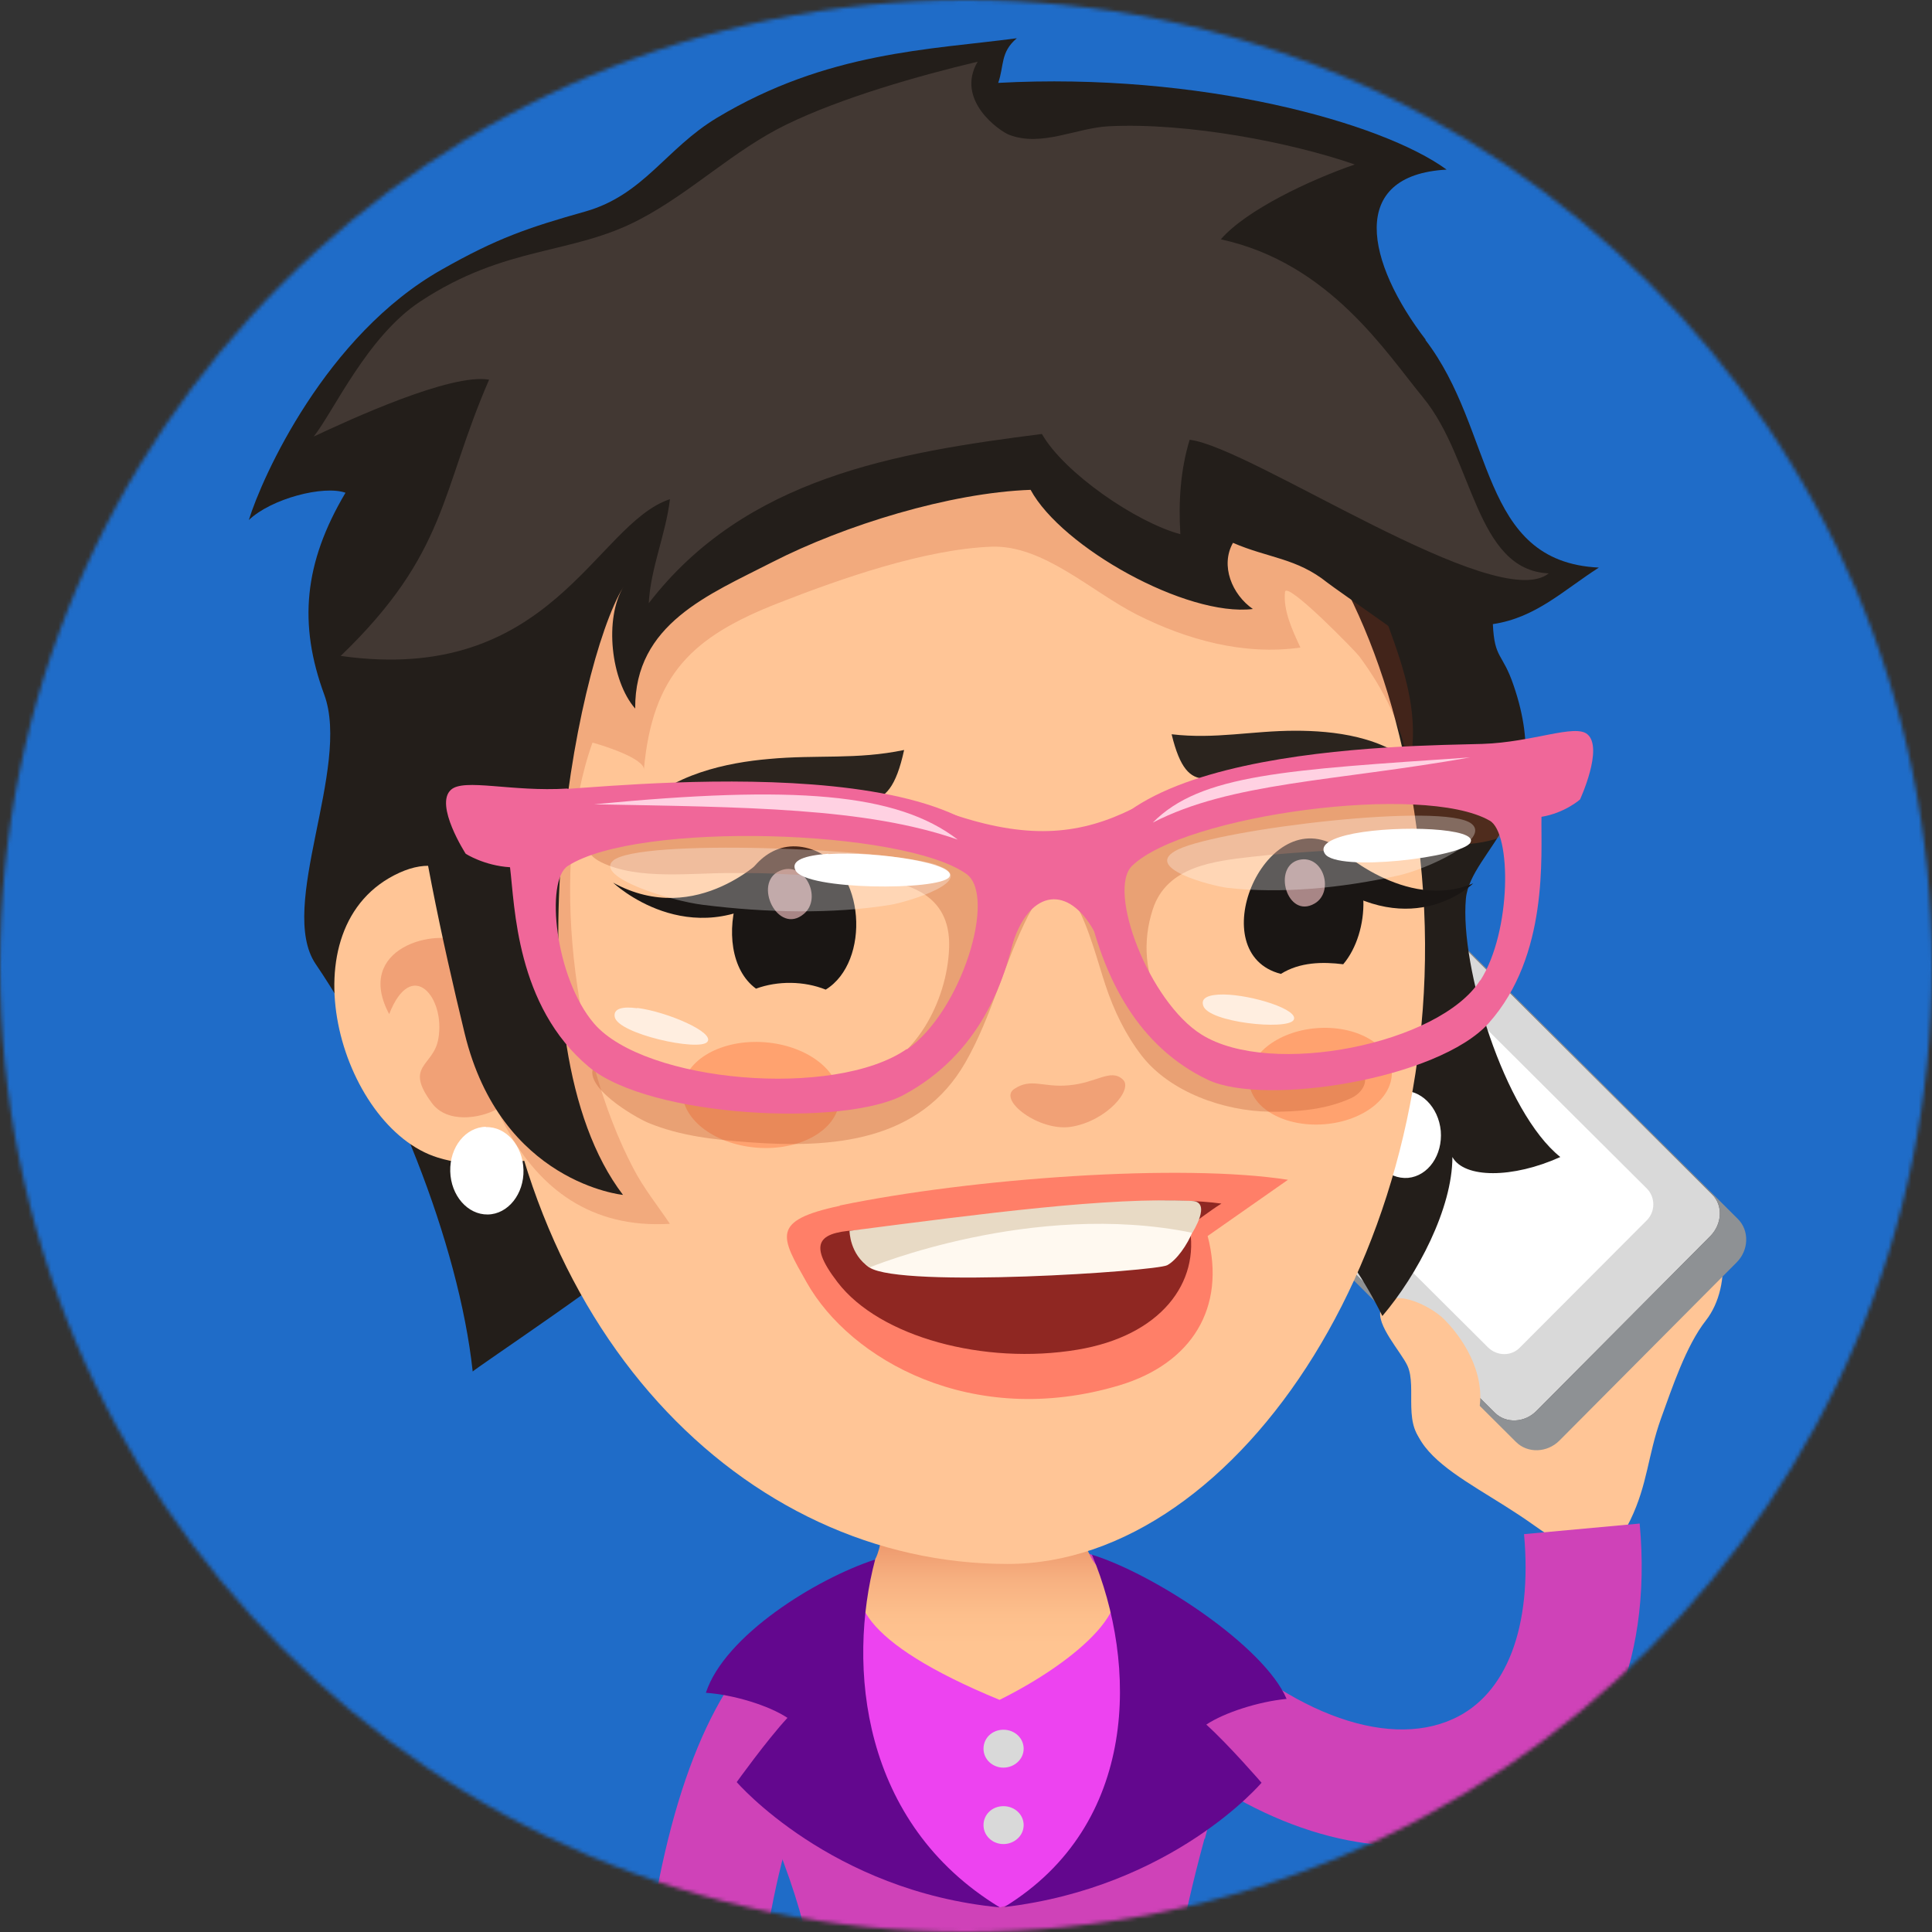
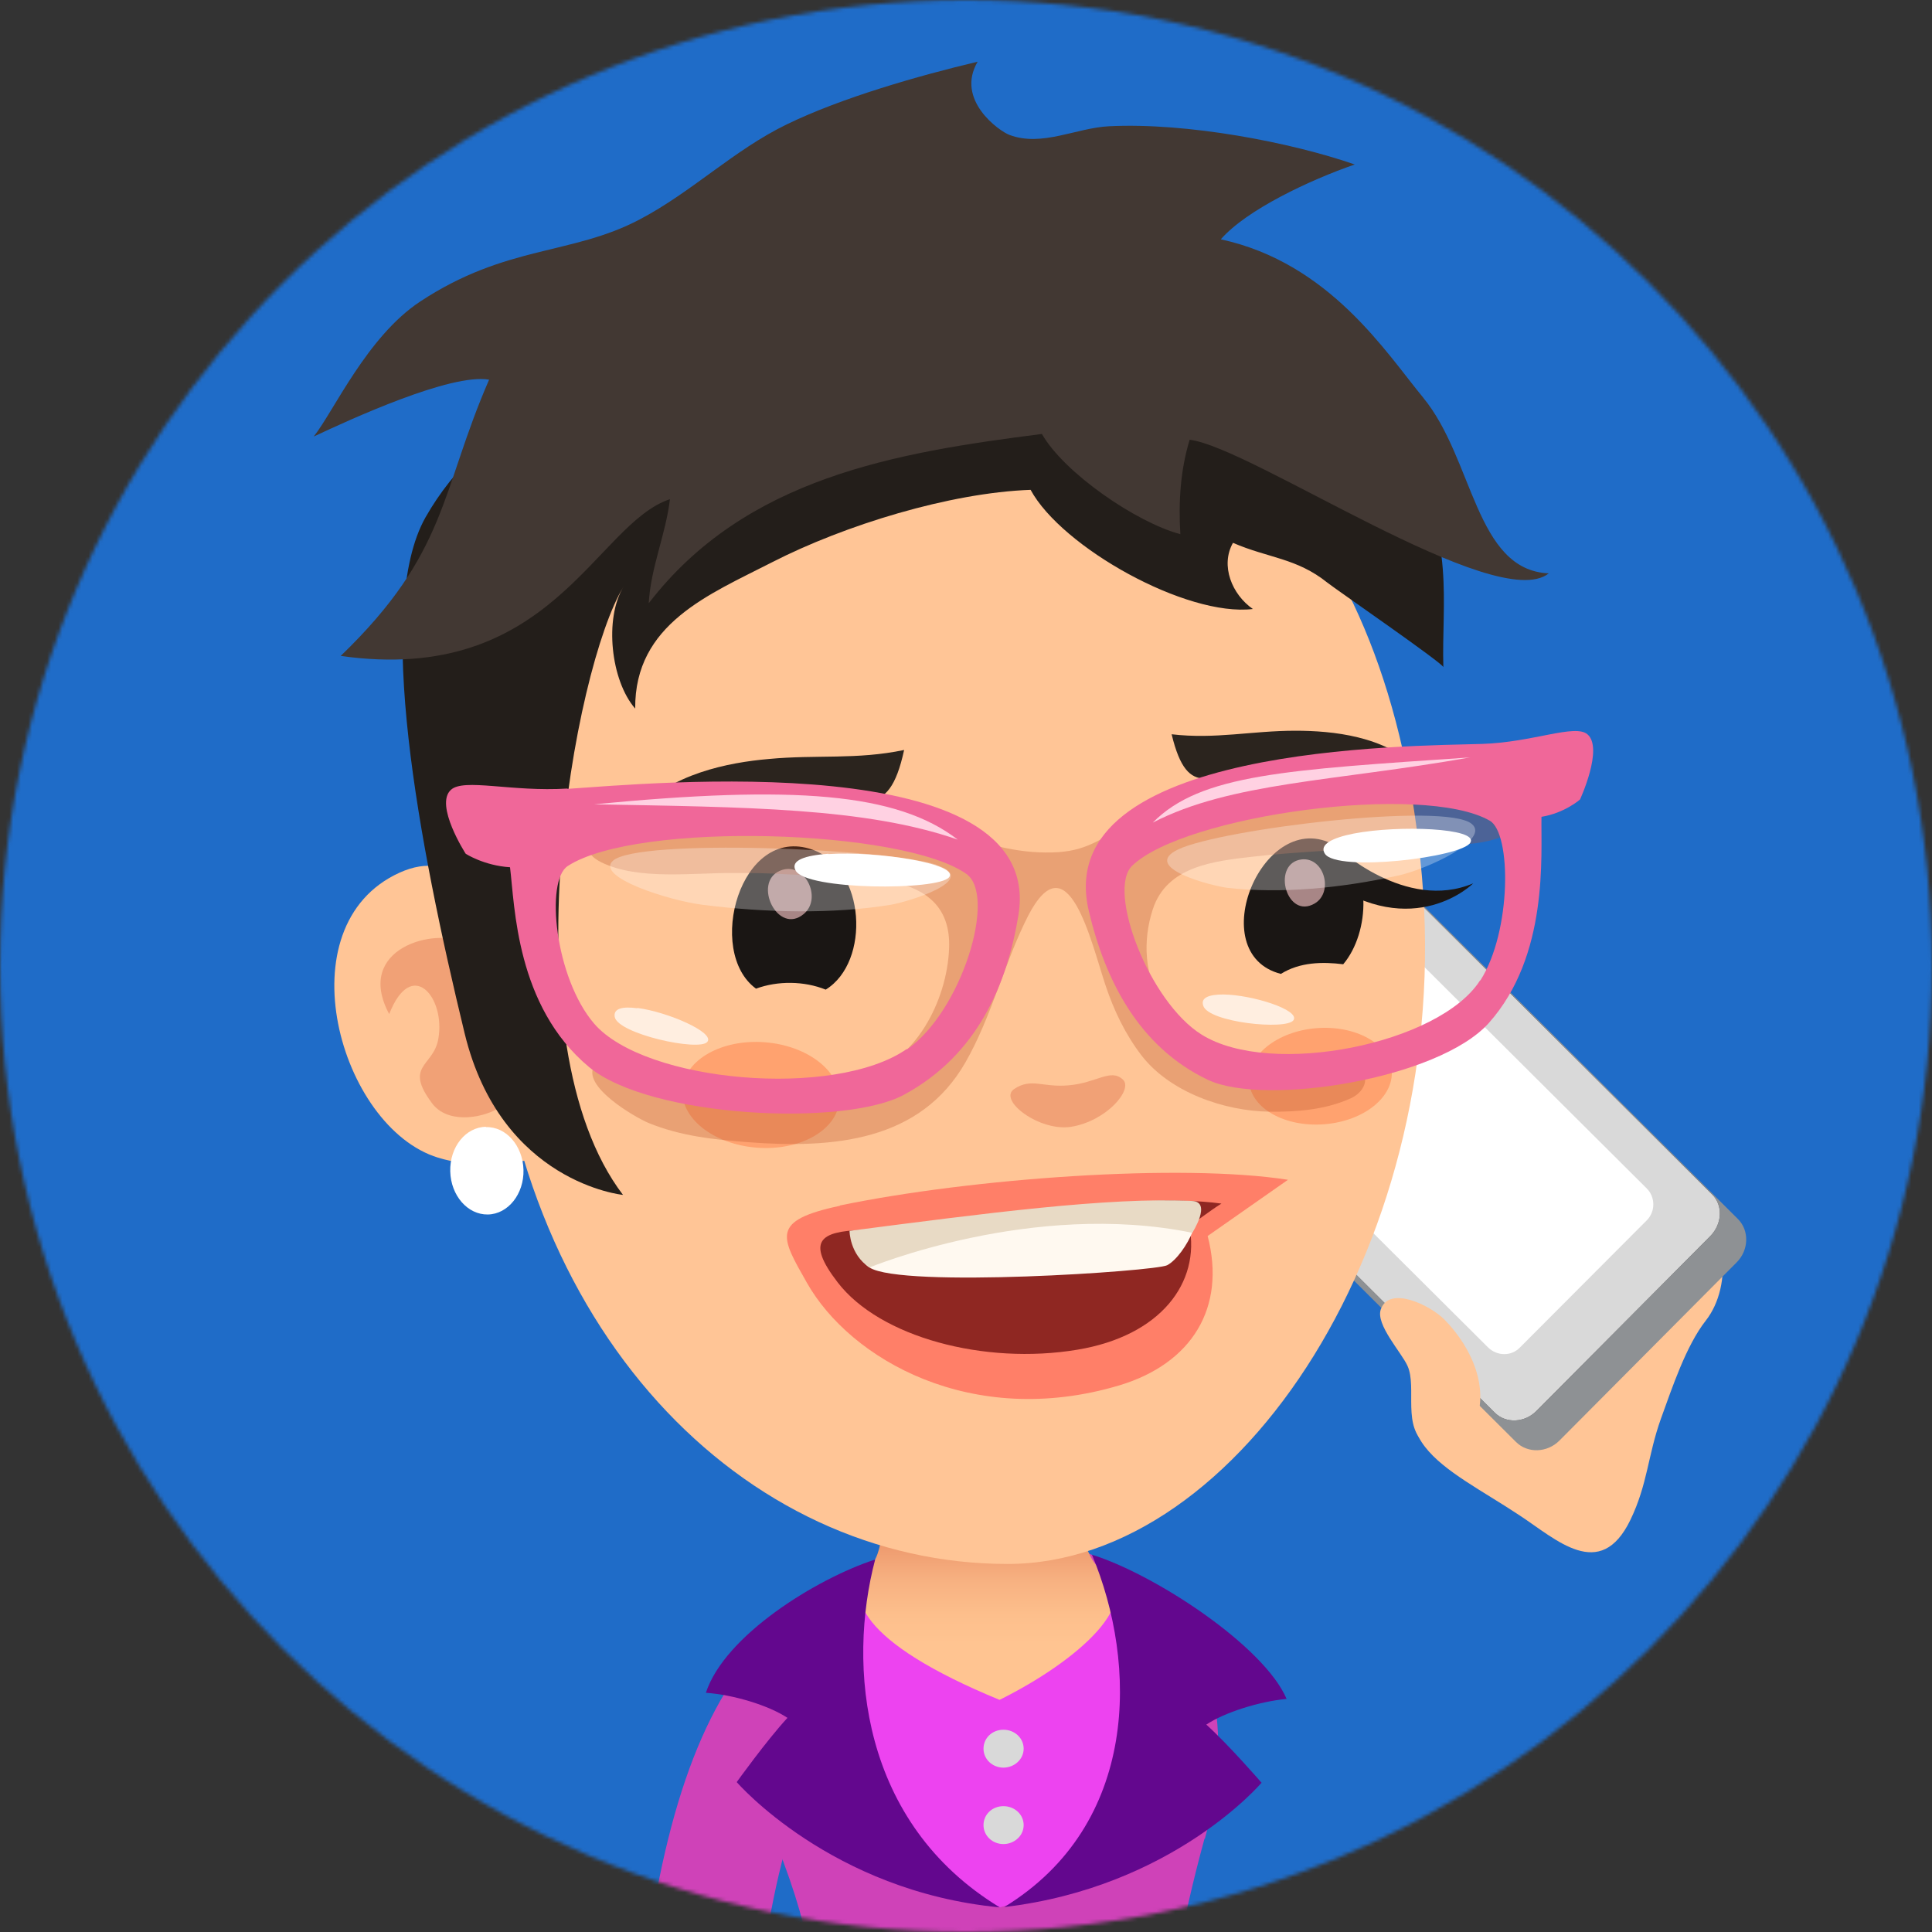
<svg xmlns="http://www.w3.org/2000/svg" width="512" height="512" viewBox="0 0 512 512" fill="none">
  <rect x="0" y="0" width="512" height="512" fill="#333333" stroke="none" />
  <g clip-path="url(#clip0_697_217)">
    <mask id="mask0_697_217" style="mask-type:luminance" maskUnits="userSpaceOnUse" x="0" y="0" width="512" height="512">
      <path d="M256 512C397.385 512 512 397.385 512 256C512 114.615 397.385 0 256 0C114.615 0 0 114.615 0 256C0 397.385 114.615 512 256 512Z" fill="white" />
    </mask>
    <g mask="url(#mask0_697_217)">
      <path d="M512 0H0V512H512V0Z" fill="#1F6CC8" />
      <g>
        <path d="M226.497 454.817L207.259 430.812C189.298 445.197 177.466 473.714 171.422 517.383H202.492C208.791 475.587 219.517 460.264 226.412 454.817H226.497Z" fill="#CF42B8" />
        <path d="M382.865 356.327C362.265 381.353 382.95 388.504 402.614 401.528C412.488 407.997 424.065 419.319 432.067 402.805C436.663 393.271 436.663 385.78 440.153 375.991C443.133 367.819 446.793 356.667 452.071 349.943C466.627 331.386 446.538 278.779 382.865 356.242V356.327Z" fill="#FFC596" />
        <path d="M376.554 239.377C373.489 236.313 368.297 236.483 365.062 239.718L318.073 286.962C314.839 290.197 314.668 295.389 317.733 298.454L401.75 382.131C404.815 385.195 410.007 385.025 413.242 381.79L460.231 334.546C463.465 331.311 463.636 326.119 460.571 323.054L376.554 239.377Z" fill="#8E9194" />
        <path d="M373.502 236.655C370.608 233.76 365.585 233.931 362.436 237.165L316.383 283.473C313.234 286.622 312.979 291.645 315.958 294.539L396.145 374.385C399.039 377.28 404.061 377.109 407.211 373.875L453.263 327.567C456.413 324.332 456.668 319.395 453.689 316.501L373.502 236.655Z" fill="#141418" />
        <path d="M373.502 236.655C370.608 233.76 365.585 233.931 362.436 237.165L316.383 283.473C313.234 286.622 312.979 291.645 315.958 294.539L396.145 374.385C399.039 377.28 404.061 377.109 407.211 373.875L453.263 327.567C456.413 324.332 456.668 319.395 453.689 316.501L373.502 236.655Z" fill="#D9D9D9" />
        <path d="M374.364 253.25C371.98 250.866 368.235 250.866 365.937 253.25L332.313 286.959C330.014 289.257 330.099 293.088 332.398 295.386L394.368 357.101C396.752 359.399 400.497 359.484 402.795 357.101L436.419 323.392C438.718 321.093 438.718 317.263 436.419 314.964L374.449 253.25H374.364Z" fill="white" />
        <path d="M365.933 346.975C364.486 350.976 371.381 358.381 372.998 361.957C375.637 367.745 371.295 378.471 378.276 382.982C383.894 386.643 388.491 382.301 390.704 377.534C394.79 368.767 390.619 357.615 382.702 349.614C379.042 345.953 368.231 340.59 365.933 346.975Z" fill="#FFC596" />
-         <path d="M403.887 406.563C406.1 431.164 399.29 449.04 385.159 455.509C367.028 463.851 339.873 453.296 316.038 428.61L293.906 450.061C318.507 475.428 346.428 489.133 371.71 489.133C380.988 489.133 389.841 487.261 398.013 483.515C424.316 471.428 438.021 441.634 434.531 403.754L403.887 406.563Z" fill="#CF42B8" />
        <path d="M319.288 487.339C326.183 462.142 323.97 436.009 304.221 420.687C277.407 399.831 239.612 404.088 212.202 424.602C197.646 435.498 190.581 451.927 203.945 484.104C209.393 497.298 212.798 507.939 214.501 517.303H312.308C313.755 509.046 315.968 499.171 319.203 487.254L319.288 487.339Z" fill="#CF42B8" />
        <path d="M292.471 416.768C281.745 411.66 233.565 411.064 227.01 417.789C209.56 435.58 211.688 492.358 264.89 505.467C308.644 494.912 312.475 426.302 292.385 416.768H292.471Z" fill="#ED43F0" />
        <path d="M265.916 458.397C262.937 458.397 260.639 460.611 260.639 463.42C260.639 466.229 263.022 468.442 265.916 468.442C268.811 468.442 271.279 466.229 271.279 463.42C271.279 460.611 268.896 458.397 265.916 458.397Z" fill="#D9D9D9" />
        <path d="M265.916 478.653C262.937 478.653 260.639 480.867 260.639 483.676C260.639 486.485 263.022 488.698 265.916 488.698C268.811 488.698 271.279 486.485 271.279 483.676C271.279 480.867 268.896 478.653 265.916 478.653Z" fill="#D9D9D9" />
        <path d="M291.706 415.836C286.684 412.601 283.705 395.661 284.471 382.467C286.173 352.504 234.418 351.397 234.418 384.085C234.418 398.556 234.673 410.899 230.757 414.899C223.266 422.646 227.693 435.159 264.892 450.481C285.492 440.266 304.305 423.838 291.621 415.836H291.706Z" fill="url(#paint0_linear_697_217)" />
        <path d="M289.378 412.006C301.55 441.033 301.891 483.51 266.139 505.387C310.914 500.109 334.323 472.444 334.323 472.444C334.323 472.444 325.555 462.314 319.682 457.037C324.534 453.802 333.727 450.908 340.963 450.227C335.004 436.266 306.232 417.284 289.378 412.006Z" fill="#63078E" />
        <path d="M231.927 413.283C216.264 418.391 192.004 433.458 187.066 448.61C194.387 449.12 203.666 451.93 208.688 455.249C203.24 461.123 195.238 472.274 195.238 472.274C195.238 472.274 220.18 501.216 264.955 505.473C228.096 483.085 224.521 441.374 231.927 413.283Z" fill="#63078E" />
-         <path d="M377.919 90.15C362.086 69.549 357.064 46.396 383.367 44.949C366.257 32.435 317.907 19.071 264.534 21.965C266.151 17.368 265.045 13.878 269.471 10.133C246.573 13.197 219.248 13.623 189.965 31.244C176.516 39.33 170.642 51.588 155.235 56.015C139.827 60.356 131.655 63.165 117.099 71.422C86.284 88.787 69.43 126.497 65.939 137.819C71.898 132.116 85.773 128.54 91.562 130.583C80.496 149.226 79.049 165.399 85.944 184.126C93.009 203.45 73.43 240.308 83.645 255.46C103.479 284.658 121.611 329.348 125.271 363.483C125.271 363.057 167.237 335.137 170.983 329.859C177.878 320.325 179.325 308.578 186.816 299.129C205.458 275.805 238.571 265.42 267.258 266.101C288.284 266.612 295.86 275.635 308.288 289.51C316.545 298.703 347.36 310.451 366.342 348.756C375.621 337.861 384.899 320.24 384.899 306.62C388.049 312.323 400.903 312.323 413.501 306.62C398.689 294.788 386.857 256.312 388.475 238.18C389.666 225.156 412.48 214.941 401.158 181.743C398.179 172.89 396.051 174.763 395.625 165.399C407.032 163.697 414.267 156.461 423.716 150.417C391.794 148.885 396.306 114.154 377.664 89.979L377.919 90.15Z" fill="#231E1A" />
        <path d="M371.012 289C365.649 289.426 361.819 295.044 362.415 301.428C363.01 307.812 367.777 312.579 373.14 312.154C378.503 311.643 382.334 306.11 381.823 299.726C381.227 293.341 376.46 288.574 371.097 289.085L371.012 289Z" fill="white" />
        <path d="M247.515 93.891C178.053 100.02 124.68 160.458 130.043 256.648C135.406 352.753 197.291 414.468 267.008 414.468C328.638 414.468 385.245 327.982 376.818 232.133C368.561 137.475 316.891 87.762 247.515 93.891Z" fill="#FFC596" />
        <path d="M105.858 231.281C74.958 245.327 90.025 298.785 116.073 306.786C124.415 309.34 133.183 308.829 141.61 307.127C141.781 306.786 141.866 306.446 142.036 306.105C145.526 298.529 137.099 262.777 134.886 255.456C129.182 237.07 120.67 224.556 105.858 231.281Z" fill="#FFC596" />
        <path opacity="0.3" d="M123.824 250.018C115.396 245.506 93.775 251.295 103.138 268.745C109.097 253.508 118.12 264.319 116.162 275.3C114.886 282.706 106.969 282.28 114.46 292.325C118.461 297.773 127.229 296.411 131.655 293.942C145.871 286.025 134.039 255.551 123.824 250.018Z" fill="#D14F2E" />
        <path d="M128.768 298.613C123.405 298.698 119.149 303.976 119.319 310.446C119.49 316.83 123.916 321.937 129.279 321.852C134.642 321.767 138.898 316.404 138.728 310.02C138.557 303.636 134.131 298.528 128.768 298.698V298.613Z" fill="white" />
-         <path opacity="0.2" d="M331.515 100.105C293.89 97.126 254.308 99.594 217.704 108.958C160.075 123.684 115.556 187.017 120.748 246.774C123.727 281.164 135.389 326.876 177.526 324.322C174.206 319.385 170.546 314.873 167.822 309.595C151.904 279.291 145.349 229.579 157.011 196.806C159.139 197.317 170.886 200.977 170.631 203.956C172.929 178.675 183.485 168.715 206.383 159.777C222.897 153.308 245.029 145.561 262.735 144.88C276.525 144.37 289.209 156.798 301.381 162.927C314.576 169.566 329.643 173.737 344.624 171.609C342.496 167.013 340.028 161.82 340.538 156.883C340.879 153.733 359.351 172.716 360.202 173.908C366.757 182.761 372.034 192.975 373.311 204.042C378.844 180.547 362.671 161.139 359.521 137.049C356.372 113.214 351.775 101.808 331.6 100.275L331.515 100.105Z" fill="#BF3C1B" />
        <path d="M373.142 121.13C365.225 107.425 358.245 94.827 343.689 88.187C276.611 57.713 208.512 76.27 145.435 106.659C131.73 113.299 120.238 123.939 112.747 137.133C99.128 161.309 110.96 223.619 123.133 273.843C132.752 313.51 165.099 316.66 165.099 316.66C134.028 275.886 152.16 176.631 165.269 155.435C160.076 163.862 161.864 180.376 168.333 187.782C168.163 165.309 187.912 157.563 204.681 148.966C223.834 139.176 251.67 130.579 273.121 129.813C281.378 145.05 314.406 163.522 332.027 161.394C326.494 157.563 323.344 149.902 326.749 143.858C336.198 147.944 343.604 147.859 351.776 154.414C353.904 156.116 382.421 175.78 382.506 176.801C381.995 159.691 385.74 143.007 373.057 121.045L373.142 121.13Z" fill="#231E1A" />
        <path d="M377.242 105.473C367.368 93.555 352.471 69.721 323.529 63.421C330.339 55.59 347.194 47.673 359.026 43.587C342.086 37.714 314.676 32.436 293.906 33.458C285.223 33.883 276.115 38.991 267.517 35.756C264.793 34.734 253.131 26.477 259.09 16.348C243.342 20.093 223.083 25.882 208.526 32.947C194.481 39.757 183.33 50.908 169.54 58.144C151.493 67.677 134.128 64.868 111.315 79.935C97.269 89.214 88.416 109.048 83.139 115.687C92.587 111.261 119.487 98.833 129.616 100.621C116.678 130.329 118.721 146.417 90.289 173.827C146.216 181.744 157.707 138.841 177.541 132.287C176.435 141.65 172.434 150.418 171.923 159.867C197.545 126.583 237.298 119.944 276.115 115.006C281.989 125.306 301.056 138.416 312.803 141.565C312.293 133.053 312.803 124.625 315.272 116.539C331.616 118.497 396.566 163.016 410.441 151.95C390.947 151.099 390.522 121.561 377.157 105.387L377.242 105.473Z" fill="#423833" />
        <path d="M215.246 225.146C196.179 218.507 186.9 252.216 200.35 262.005C206.138 259.877 213.118 259.962 218.822 262.261C230.739 254.94 229.462 230.084 215.246 225.146Z" fill="#1A1614" />
        <path d="M353.667 223.958C334.77 213.488 318.511 252.73 339.452 258.093C344.474 254.943 350.518 254.858 355.966 255.539C363.116 247.112 363.797 229.491 353.753 223.873L353.667 223.958Z" fill="#1A1614" />
        <path d="M168.607 215.182C175.588 211.692 192.953 207.776 212.531 209.734C228.194 211.266 235.345 218.331 239.601 198.753C227.003 201.392 216.447 199.945 203.764 201.136C192.953 202.073 177.801 205.052 168.693 215.182H168.607Z" fill="#2B241E" />
        <path d="M310.514 194.674C314.855 212.55 321.239 205.314 335.455 202.505C353.246 198.93 369.164 201.058 375.634 203.697C367.036 195.014 353.076 193.652 343.286 193.652C331.71 193.652 322.091 195.951 310.514 194.589V194.674Z" fill="#2B241E" />
        <path opacity="0.3" d="M283.107 287.629C276.297 288.225 273.318 285.586 268.806 288.566C264.294 291.545 275.531 299.972 283.873 298.61C293.322 297.078 300.387 288.651 297.578 286.097C294.343 283.033 290.598 287.034 283.107 287.629Z" fill="#D14F2E" />
-         <path d="M162.477 233.915C162.477 233.915 182.651 253.068 205.975 236.469L203.251 226.68C203.251 226.68 184.864 246.173 162.477 233.915Z" fill="#1A1614" />
        <path d="M354.09 224.551L351.195 233.148C374.69 249.833 390.438 234.085 390.438 234.085C372.476 241.746 354.175 224.466 354.175 224.466L354.09 224.551Z" fill="#1A1614" />
        <path d="M206.667 230.77C199.346 233.92 206.156 248.05 213.051 242.177C218.074 237.92 213.137 227.961 206.667 230.77Z" fill="#A88686" />
        <path d="M344.3 227.867C337.065 229.57 341.065 243.7 348.386 239.444C353.664 236.38 350.77 226.42 344.3 227.867Z" fill="#A88686" />
        <path d="M348.816 272.479C338.431 273.33 330.43 279.714 331.025 286.78C331.621 293.76 340.559 298.782 351.03 297.931C361.5 297.08 369.416 290.695 368.82 283.63C368.225 276.65 359.287 271.628 348.816 272.479Z" fill="#FFA26F" />
        <path d="M202.835 276.219C191.343 275.282 181.554 280.815 180.873 288.476C180.192 296.223 188.96 303.203 200.452 304.139C211.943 305.076 221.733 299.543 222.414 291.881C223.095 284.22 214.327 277.155 202.835 276.219Z" fill="#FFA26F" />
        <path opacity="0.5" d="M222.574 319.551C204.102 323.467 206.912 327.723 213.807 339.896C225.298 360.241 257.56 378.798 296.632 367.136C315.87 361.347 324.979 346.536 320.041 327.553L341.323 312.656C312.976 308.23 257.56 312.231 222.574 319.466V319.551Z" fill="#FF3B3B" />
        <path d="M228.355 325.942C217.544 326.367 213.458 328.751 221.971 339.817C233.122 354.373 260.872 361.779 285.473 357.693C307.605 354.032 318.161 339.902 315.181 324.835C317.395 323.473 320.544 320.919 323.694 318.961C298.242 315.471 254.743 324.75 228.355 325.856V325.942Z" fill="#8F2722" />
        <path d="M314.765 318.953C290.419 318.442 256.54 323.294 237.642 327.891C233.727 328.828 225.64 332.828 230.407 335.893C238.919 341.426 306.252 336.914 309.317 335.297C314.254 332.658 320.809 319.123 314.68 318.953H314.765Z" fill="#FFF9F0" />
        <path d="M315.964 318.275C293.832 317.169 260.719 321.595 225.137 326.192C225.137 326.192 225.137 332.406 230.414 335.896C230.414 335.896 273.572 318.02 315.964 326.703C315.964 326.703 321.242 318.531 315.964 318.275Z" fill="#E8DAC5" />
        <path opacity="0.3" d="M364.064 202.507C352.147 203.528 340.315 205.656 328.908 209.061C319.119 211.956 307.627 213.488 298.689 218.51C290.432 223.107 287.027 226.086 276.897 225.916C258.766 225.746 243.188 214.935 225.142 213.573C206.244 212.211 187.006 210.594 168.62 216.212C163.853 217.659 149.467 223.618 159.426 228.555C169.215 233.322 183.516 231.279 194.072 231.364C198.924 231.364 203.861 231.364 208.628 231.704C225.908 232.726 252.211 229.576 251.53 251.113C251.02 265.839 241.997 281.247 230.164 284.396C218.758 287.376 206.5 288.823 194.838 289.078C185.985 289.333 177.302 287.886 169.045 284.311C166.747 283.29 159.682 279.118 157.553 282.353C153.893 287.716 168.194 296.058 171.854 297.59C180.367 301.081 189.22 302.017 198.328 302.698C220.801 304.4 243.869 302.528 255.872 281.502C262.852 269.329 266.087 255.199 272.471 242.685C283.026 222.341 289.07 249.41 292.986 261.157C295.199 267.797 298.264 274.181 302.52 279.714C310.096 289.504 324.482 294.441 336.399 294.611C343.72 294.696 351.296 294.1 358.021 291.036C362.107 289.163 363.639 284.311 358.617 282.609C355.552 281.587 350.785 282.609 347.636 282.523C343.039 282.523 338.357 282.523 333.76 281.842C327.887 280.906 322.013 278.693 316.906 275.203C313.416 272.819 310.351 269.755 308.053 266.18C303.286 258.689 302.775 249.325 305.499 240.983C309.245 229.491 321.758 228.214 332.058 227.023C344.571 225.575 357.255 225.405 369.683 223.873C375.216 223.192 380.749 223.788 386.367 223.788C393.517 223.788 408.925 221.064 400.072 210.934C391.56 201.145 375.556 201.4 364.064 202.422V202.507Z" fill="#B54D26" />
        <path d="M150.398 208.973C135.586 209.909 122.903 206.163 119.498 209.313C115.072 213.314 123.414 226.253 123.414 226.253C123.414 226.253 128.266 229.402 135.161 229.828C136.438 240.043 136.693 266.602 156.101 282.775C172.275 296.225 223.86 298.693 239.608 290.096C259.101 279.54 266.933 260.728 269.912 242.426C277.063 197.481 171.253 207.696 150.398 209.058V208.973ZM240.289 278.008C221.136 291.288 170.913 286.861 157.463 271.283C147.078 259.196 144.439 233.318 150.483 229.487C168.87 217.57 239.438 219.698 256.122 231.616C264.209 237.404 254.845 268.049 240.374 278.093L240.289 278.008Z" fill="#F06799" />
        <path d="M392.843 197.145C373.946 197.741 278.011 197.4 288.566 241.495C292.823 259.541 301.676 277.417 320.147 286.185C335.129 293.25 381.181 286.014 394.546 271.118C410.464 253.242 408.336 226.768 408.506 216.468C414.72 215.447 418.721 211.871 418.721 211.871C418.721 211.871 425.02 198.252 420.679 194.591C417.359 191.782 406.208 196.719 392.843 197.145ZM392.248 259.796C381.522 276.651 336.832 285.674 318.445 274.182C304.485 265.5 293.248 235.876 300.058 229.407C313.933 216.042 377.181 207.36 394.801 217.49C400.59 220.809 400.59 246.772 392.333 259.796H392.248Z" fill="#F06799" />
        <path opacity="0.3" d="M312.31 225.066C302.01 229.918 321.163 234.77 325.249 235.281C339.464 236.898 355.468 235.366 370.45 232.046C378.281 230.343 395.05 222.512 390.028 218.341C382.963 212.467 323.716 219.703 312.31 225.066Z" fill="white" />
        <path d="M358.776 220.896C353.158 222.003 349.498 223.79 351.115 226.259C354.35 231.196 387.548 227.195 389.676 223.28C391.804 219.449 370.779 218.598 358.776 220.896Z" fill="white" />
        <path opacity="0.7" d="M324.15 263.547C320.575 263.547 318.106 264.313 318.872 266.526C320.234 270.953 340.919 273.081 342.792 270.357C344.58 267.633 331.811 263.632 324.235 263.547H324.15Z" fill="white" />
        <path opacity="0.7" d="M168.867 267.196C165.122 266.685 162.483 267.196 162.908 269.494C163.76 274.006 185.211 278.687 187.424 276.134C189.637 273.665 176.869 268.132 168.867 267.11V267.196Z" fill="white" />
        <path opacity="0.3" d="M248.133 229.147C234.769 224.891 169.053 222.082 162.413 228.125C157.732 232.467 177.395 238.681 186.248 239.787C203.103 241.915 220.809 242.256 235.961 239.787C240.302 239.106 260.221 233.148 248.133 229.232V229.147Z" fill="white" />
        <path d="M219.518 226.256C213.474 226.682 209.388 227.958 210.835 230.682C213.559 235.96 248.801 236.045 251.525 232.47C254.249 228.895 232.372 225.49 219.518 226.341V226.256Z" fill="white" />
-         <path d="M300.131 214.337C286.596 221.062 273.317 222.509 253.994 216.295C239.438 211.613 261.825 225.403 263.783 232.894C265.741 240.3 263.953 263.283 268.55 249.493C273.147 235.703 283.191 234.511 290.001 246.854C296.811 259.197 295.279 225.743 297.833 222.594C300.386 219.444 313.666 207.697 300.216 214.422L300.131 214.337Z" fill="#F06799" />
        <path d="M157.461 213.147C197.469 213.913 229.391 213.998 253.821 222.511C237.648 210.083 210.493 208.04 157.461 213.147Z" fill="#FFD1E2" />
        <path d="M389.601 200.721C340.91 204.041 318.182 205.147 305.498 218.001C326.268 207.275 353.593 207.105 389.601 200.721Z" fill="#FFD1E2" />
      </g>
    </g>
  </g>
  <defs>
    <filter id="filter0_d_697_217" x="60.94" y="5.133" width="406.828" height="517.25" filterUnits="userSpaceOnUse" color-interpolation-filters="sRGB">
      <feFlood flood-opacity="0" result="BackgroundImageFix" />
      <feColorMatrix in="SourceAlpha" type="matrix" values="0 0 0 0 0 0 0 0 0 0 0 0 0 0 0 0 0 0 127 0" result="hardAlpha" />
      <feOffset />
      <feGaussianBlur stdDeviation="2.5" />
      <feComposite in2="hardAlpha" operator="out" />
      <feColorMatrix type="matrix" values="0 0 0 0 0 0 0 0 0 0 0 0 0 0 0 0 0 0 0.5 0" />
      <feBlend mode="normal" in2="BackgroundImageFix" result="effect1_dropShadow_697_217" />
      <feBlend mode="normal" in="SourceGraphic" in2="effect1_dropShadow_697_217" result="shape" />
    </filter>
    <linearGradient id="paint0_linear_697_217" x1="261.743" y1="408.856" x2="261.743" y2="435.84" gradientUnits="userSpaceOnUse">
      <stop stop-color="#EE996D" />
      <stop offset="0.02" stop-color="#EE9A6E" />
      <stop offset="0.37" stop-color="#F7B181" />
      <stop offset="0.71" stop-color="#FDBF8C" />
      <stop offset="1" stop-color="#FFC491" />
    </linearGradient>
    <clipPath id="clip0_697_217">
      <rect width="512" height="512" fill="white" />
    </clipPath>
  </defs>
</svg>